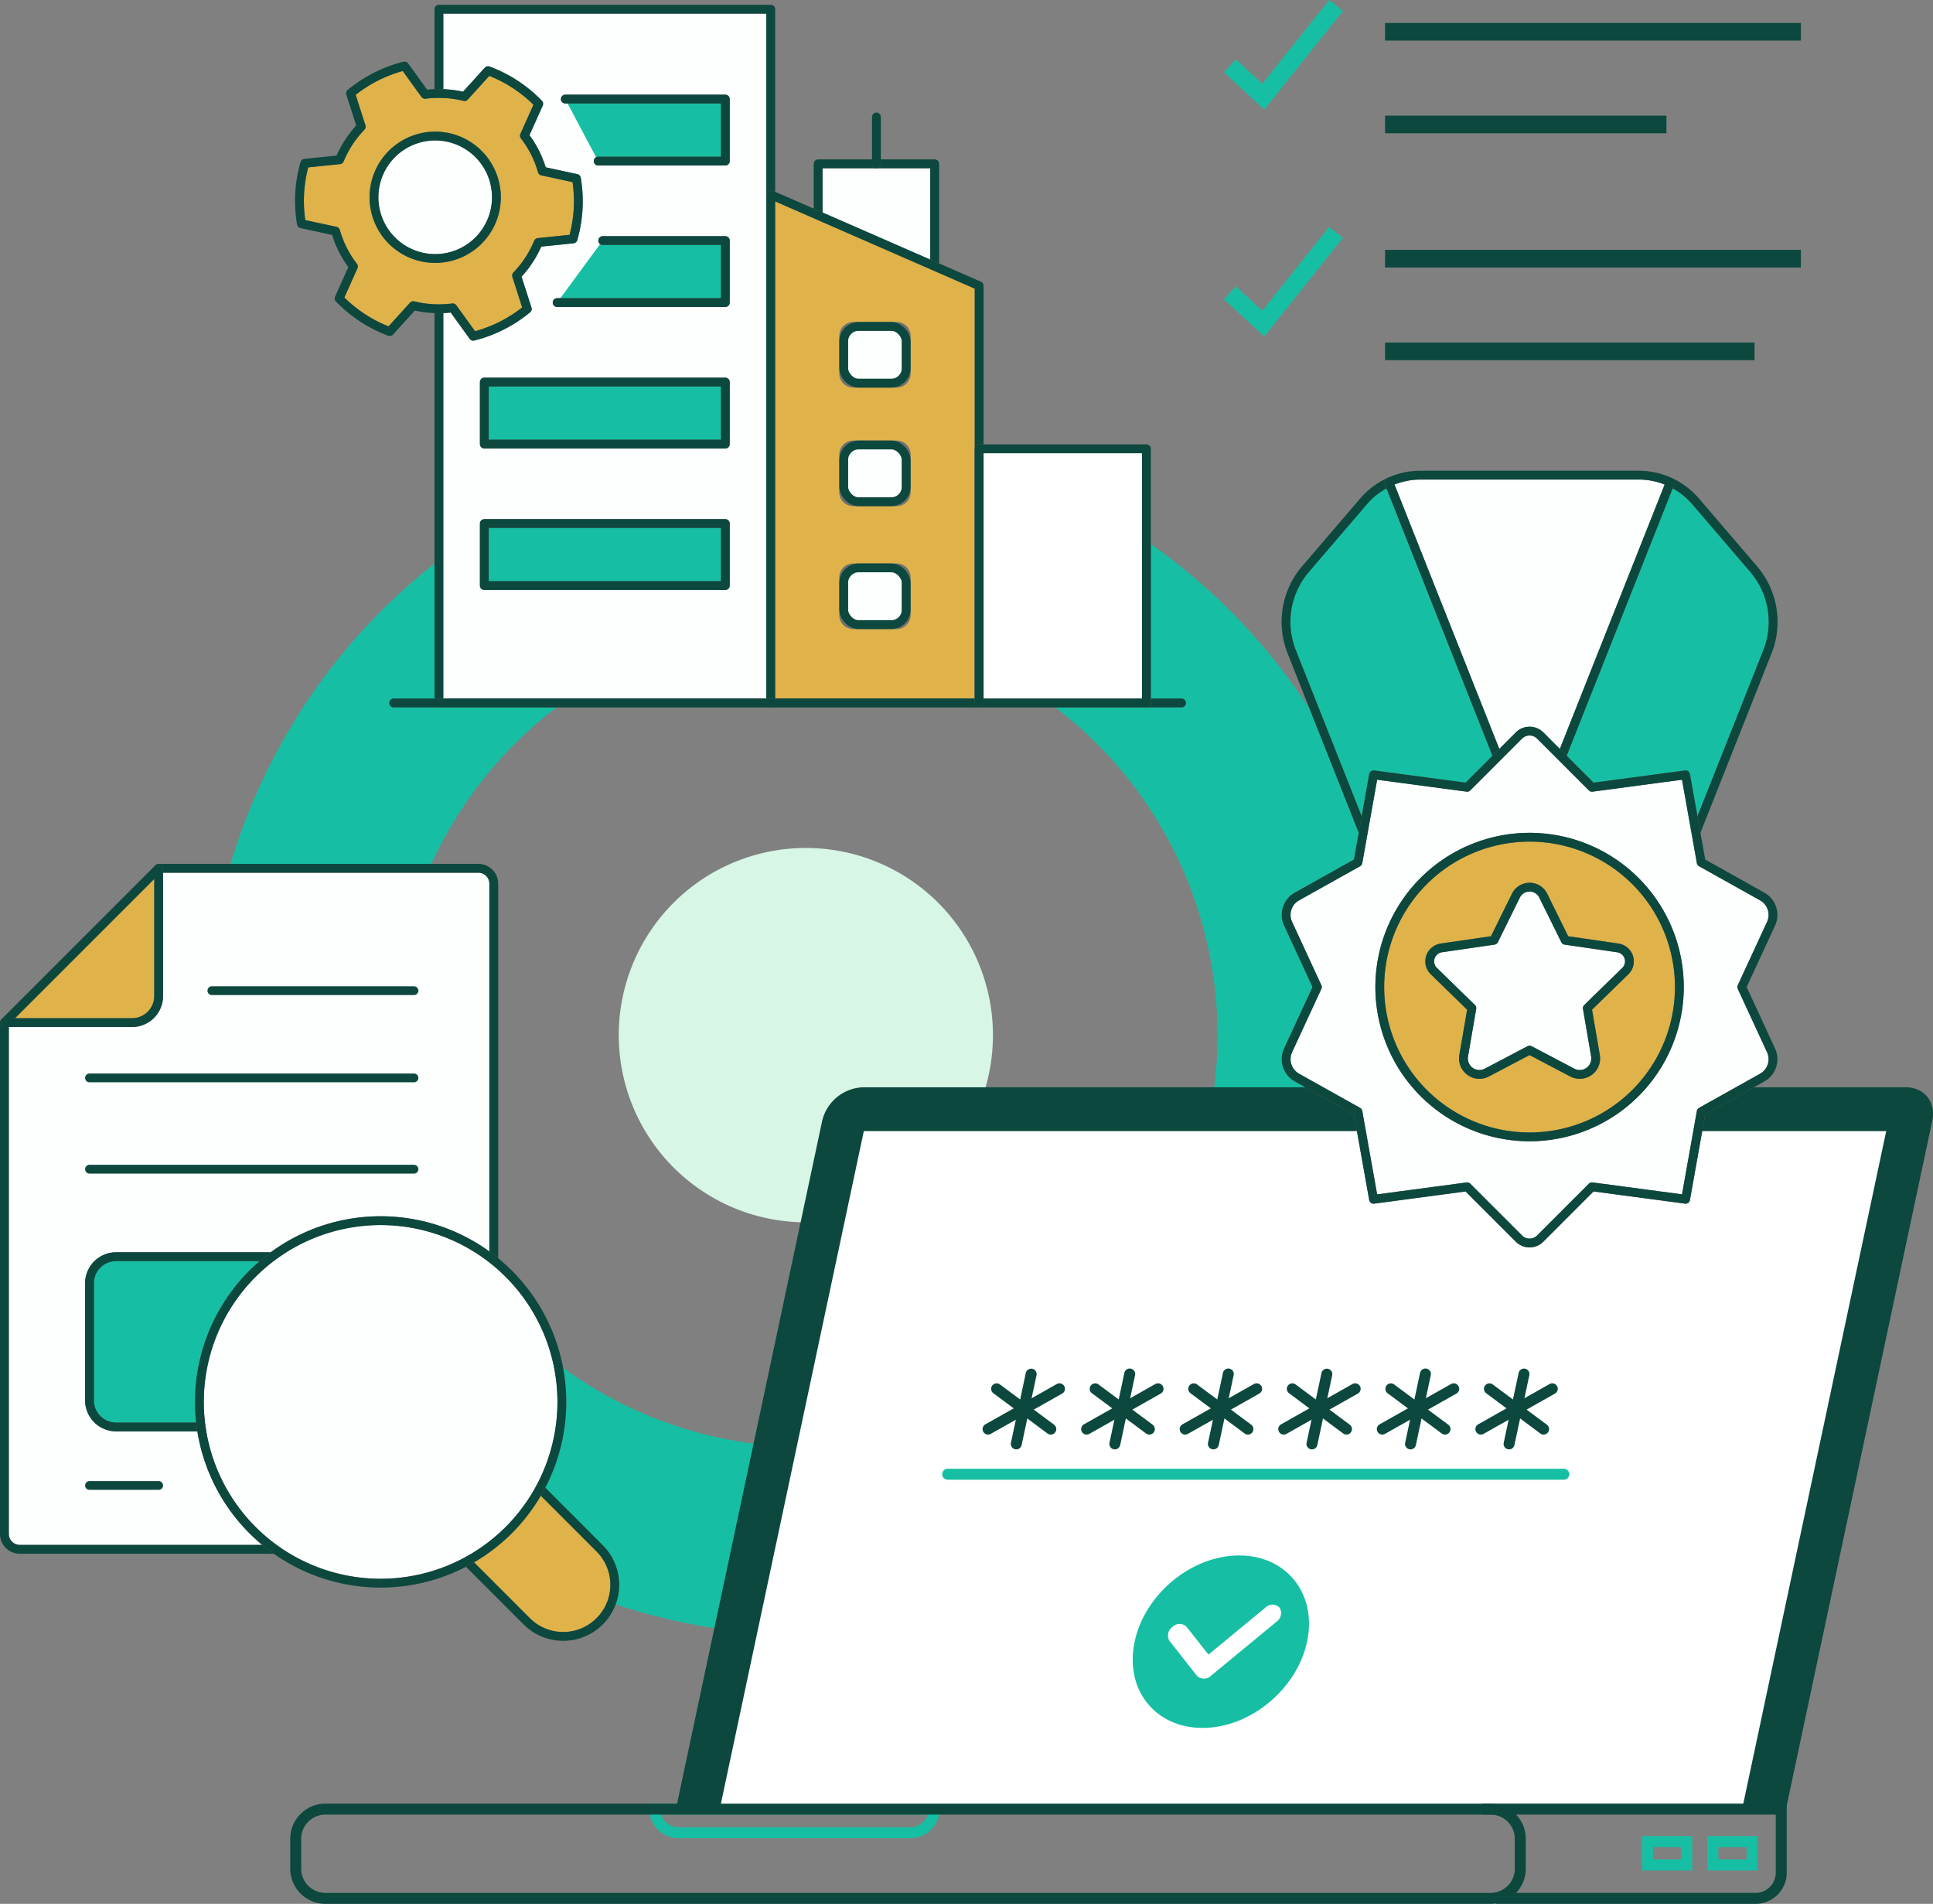
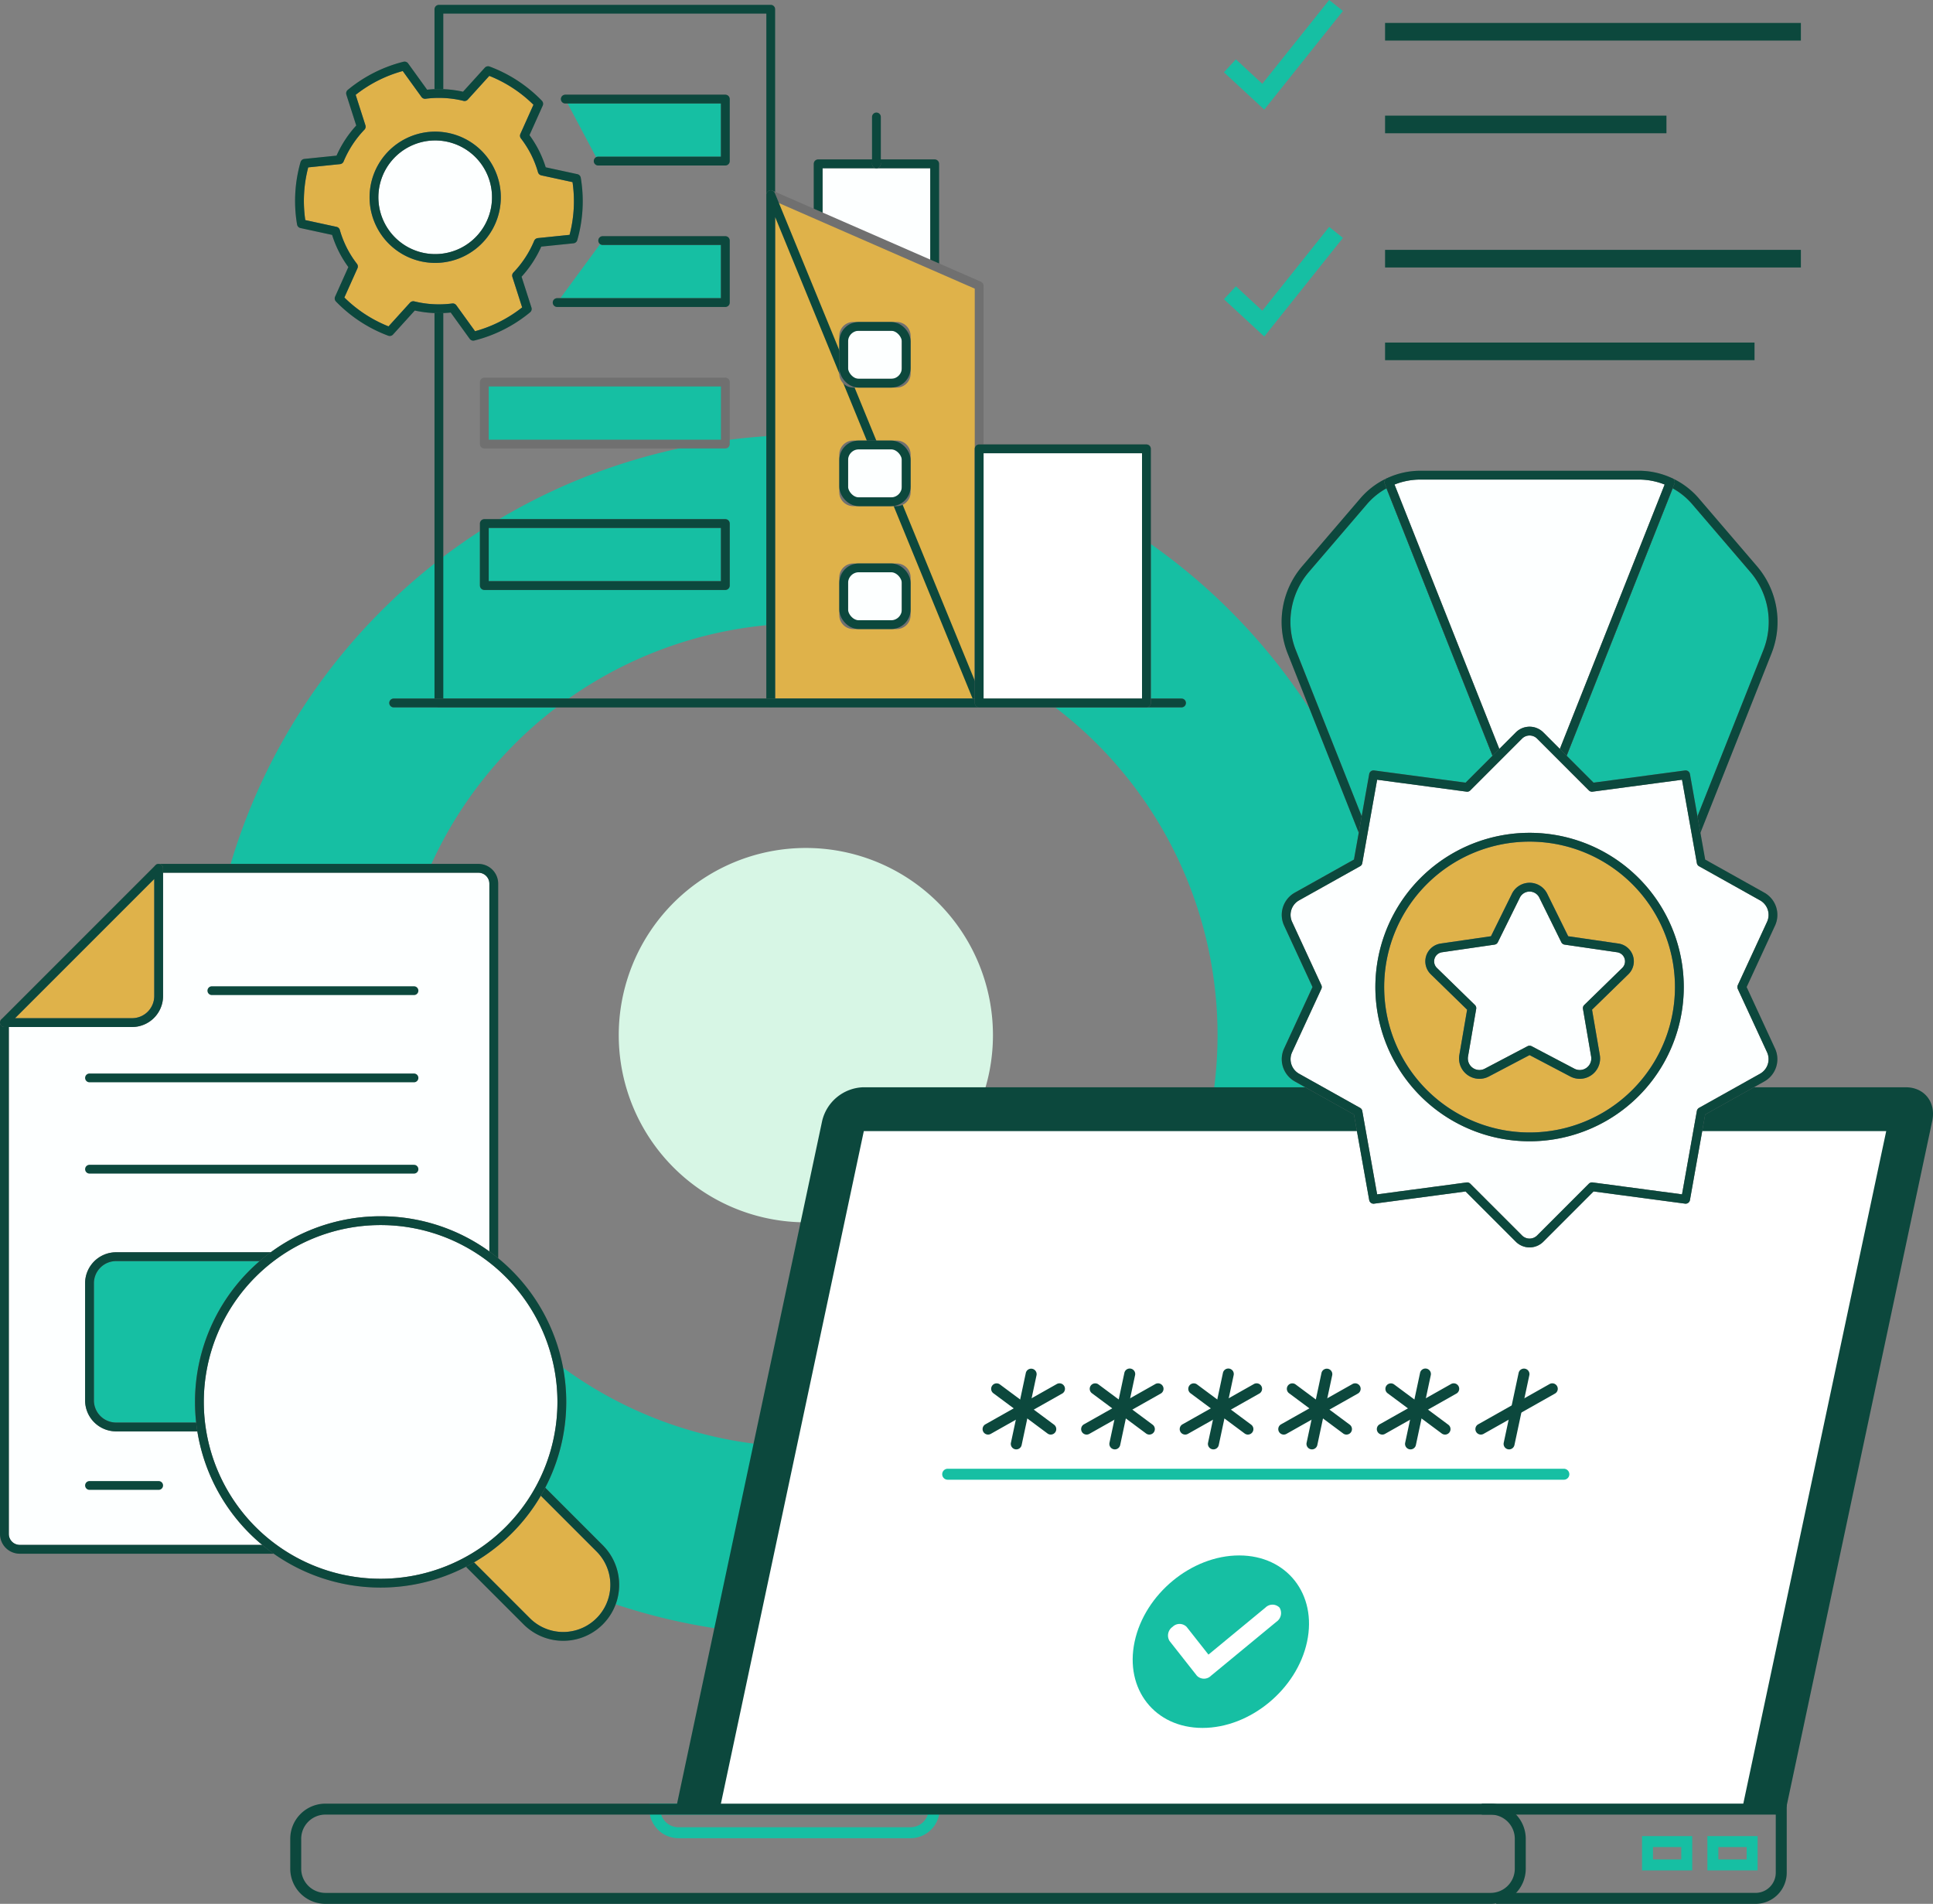
<svg xmlns="http://www.w3.org/2000/svg" width="438.904" height="432.197" viewBox="0 0 438.904 432.197">
  <rect x="0" y="0" width="438.904" height="432.197" fill="#808080" stroke="none" />
  <defs>
    <clipPath id="clip-path">
      <rect id="Rectangle_1144" data-name="Rectangle 1144" width="204.468" height="161.677" fill="none" stroke="#707070" stroke-linecap="round" stroke-linejoin="round" stroke-width="2" />
    </clipPath>
  </defs>
  <g id="img-s3-Cybersecurity-Non-Profit-Industry" transform="translate(-331.096 -1045)">
    <g id="Group_4015" data-name="Group 4015" transform="translate(377.851 1143.796)">
      <path id="Path_6852" data-name="Path 6852" d="M266.569,184.025A136.243,136.243,0,0,0,73.842,376.652c53.27,53.2,139.54,53.246,192.727.026a136.2,136.2,0,0,0,0-192.653M236.346,346.456a93.491,93.491,0,1,1,0-132.2,93.537,93.537,0,0,1,0,132.2" transform="translate(-34.002 -144.164)" fill="#16bfa3" />
      <path id="Path_6853" data-name="Path 6853" d="M168.465,218.511a42.491,42.491,0,1,0,0,60.076,42.531,42.531,0,0,0,0-60.076" transform="translate(-2.183 -112.353)" fill="#d7f6e5" />
    </g>
    <g id="Group_4172" data-name="Group 4172" transform="translate(330 1240.021)">
      <path id="Path_6854" data-name="Path 6854" d="M3.319,38.344v116.08a3.489,3.489,0,0,0,3.489,3.49H114.434V6.808a3.489,3.489,0,0,0-3.489-3.489h-72.6" transform="translate(-1.223 -1.223)" fill="#fdffff" stroke="#707070" stroke-linecap="round" stroke-linejoin="round" stroke-width="2" />
      <path id="Path_6855" data-name="Path 6855" d="M3.319,38.344v116.08a3.489,3.489,0,0,0,3.489,3.49H114.434V6.808a3.489,3.489,0,0,0-3.489-3.489h-72.6" transform="translate(-1.223 -1.223)" fill="none" stroke="#0c483d" stroke-linecap="round" stroke-linejoin="round" stroke-width="2" />
      <path id="Path_6856" data-name="Path 6856" d="M32.306,38.344H3.319L38.344,3.319V32.306a6.039,6.039,0,0,1-6.039,6.039" transform="translate(-1.223 -1.223)" fill="#dfb24a" stroke="#707070" stroke-linecap="round" stroke-linejoin="round" stroke-width="2" />
      <path id="Path_6857" data-name="Path 6857" d="M32.306,38.344H3.319L38.344,3.319V32.306A6.039,6.039,0,0,1,32.306,38.344Z" transform="translate(-1.223 -1.223)" fill="none" stroke="#0c483d" stroke-linecap="round" stroke-linejoin="round" stroke-width="2" />
      <line id="Line_588" data-name="Line 588" x1="45.895" transform="translate(49.199 29.874)" fill="none" stroke="#0c483d" stroke-linecap="round" stroke-linejoin="round" stroke-width="2" />
      <line id="Line_589" data-name="Line 589" x1="73.674" transform="translate(21.42 49.677)" fill="none" stroke="#0c483d" stroke-linecap="round" stroke-linejoin="round" stroke-width="2" />
      <line id="Line_590" data-name="Line 590" x2="15.701" transform="translate(21.42 142.197)" fill="none" stroke="#0c483d" stroke-linecap="round" stroke-linejoin="round" stroke-width="2" />
      <path id="Path_6858" data-name="Path 6858" d="M101.416,142.958H39.964A6.039,6.039,0,0,0,33.925,149v26.572a6.039,6.039,0,0,0,6.039,6.039h61.452a6.039,6.039,0,0,0,6.039-6.039V149a6.039,6.039,0,0,0-6.039-6.039" transform="translate(-12.505 -52.695)" fill="#16bfa3" stroke="#707070" stroke-linecap="round" stroke-linejoin="round" stroke-width="2" />
      <path id="Path_6859" data-name="Path 6859" d="M101.416,142.958H39.964A6.039,6.039,0,0,0,33.925,149v26.572a6.039,6.039,0,0,0,6.039,6.039h61.452a6.039,6.039,0,0,0,6.039-6.039V149A6.039,6.039,0,0,0,101.416,142.958Z" transform="translate(-12.505 -52.695)" fill="none" stroke="#0c483d" stroke-linecap="round" stroke-linejoin="round" stroke-width="2" />
      <path id="Path_6860" data-name="Path 6860" d="M161.783,235.011l18.562,18.562a11.709,11.709,0,0,0,16.558-16.56l-18.562-18.56" transform="translate(-59.634 -80.523)" fill="#dfb24a" stroke="#707070" stroke-linecap="round" stroke-linejoin="round" stroke-width="2" />
      <path id="Path_6861" data-name="Path 6861" d="M161.783,235.011l18.562,18.562a11.709,11.709,0,0,0,16.558-16.56l-18.562-18.56" transform="translate(-59.634 -80.523)" fill="none" stroke="#0c483d" stroke-linecap="round" stroke-linejoin="round" stroke-width="2" />
      <path id="Path_6862" data-name="Path 6862" d="M114.592,212.3a41.147,41.147,0,1,0-41.147-41.147A41.147,41.147,0,0,0,114.592,212.3" transform="translate(-27.072 -47.921)" fill="#fdffff" stroke="#707070" stroke-linecap="round" stroke-linejoin="round" stroke-width="2" />
      <path id="Path_6863" data-name="Path 6863" d="M114.592,212.3a41.147,41.147,0,1,0-41.147-41.147A41.147,41.147,0,0,0,114.592,212.3Z" transform="translate(-27.072 -47.921)" fill="none" stroke="#0c483d" stroke-linecap="round" stroke-linejoin="round" stroke-width="2" />
      <line id="Line_591" data-name="Line 591" x1="73.674" transform="translate(21.42 70.4)" fill="none" stroke="#0c483d" stroke-linecap="round" stroke-linejoin="round" stroke-width="2" />
    </g>
    <g id="Group_4024" data-name="Group 4024" transform="translate(397 1045)">
      <path id="Path_6864" data-name="Path 6864" d="M216.3,81.7V58.9H189.844V70.437" transform="translate(-69.978 -21.711)" fill="#fdffff" stroke="#707070" stroke-linecap="round" stroke-linejoin="round" stroke-width="2" />
      <path id="Path_6865" data-name="Path 6865" d="M216.3,81.7V58.9H189.844V70.437" transform="translate(-69.978 -21.711)" fill="none" stroke="#0c483d" stroke-linecap="round" stroke-linejoin="round" stroke-width="2" />
-       <rect id="Rectangle_1142" data-name="Rectangle 1142" width="75.347" height="157.485" transform="translate(33.752 2.096)" fill="#fdffff" stroke="#707070" stroke-linecap="round" stroke-linejoin="round" stroke-width="2" />
      <g id="Group_4019" data-name="Group 4019">
        <g id="Group_4018" data-name="Group 4018" clip-path="url(#clip-path)">
          <rect id="Rectangle_1143" data-name="Rectangle 1143" width="75.347" height="157.485" transform="translate(33.752 2.096)" fill="none" stroke="#0c483d" stroke-linecap="round" stroke-linejoin="round" stroke-width="2" />
        </g>
      </g>
      <path id="Path_6866" data-name="Path 6866" d="M98.906,35.622h36.34V49.7H106.373" transform="translate(-36.458 -13.131)" fill="#16bfa3" stroke="#707070" stroke-linecap="round" stroke-linejoin="round" stroke-width="2" />
      <path id="Path_6867" data-name="Path 6867" d="M98.906,35.622h36.34V49.7H106.373" transform="translate(-36.458 -13.131)" fill="none" stroke="#0c483d" stroke-linecap="round" stroke-linejoin="round" stroke-width="2" />
      <path id="Path_6868" data-name="Path 6868" d="M106.321,86.493h27.845v14.076H95.977" transform="translate(-35.378 -31.882)" fill="#16bfa3" stroke="#707070" stroke-linecap="round" stroke-linejoin="round" stroke-width="2" />
      <path id="Path_6869" data-name="Path 6869" d="M106.321,86.493h27.845v14.076H95.977" transform="translate(-35.378 -31.882)" fill="none" stroke="#0c483d" stroke-linecap="round" stroke-linejoin="round" stroke-width="2" />
      <rect id="Rectangle_1145" data-name="Rectangle 1145" width="54.725" height="14.076" transform="translate(44.064 86.731)" fill="#16bfa3" stroke="#707070" stroke-linecap="round" stroke-linejoin="round" stroke-width="2" />
-       <rect id="Rectangle_1146" data-name="Rectangle 1146" width="54.725" height="14.076" transform="translate(44.064 86.731)" fill="none" stroke="#0c483d" stroke-linecap="round" stroke-linejoin="round" stroke-width="2" />
      <rect id="Rectangle_1147" data-name="Rectangle 1147" width="54.725" height="14.076" transform="translate(44.064 118.851)" fill="#16bfa3" stroke="#707070" stroke-linecap="round" stroke-linejoin="round" stroke-width="2" />
      <rect id="Rectangle_1148" data-name="Rectangle 1148" width="54.725" height="14.076" transform="translate(44.064 118.851)" fill="none" stroke="#0c483d" stroke-linecap="round" stroke-linejoin="round" stroke-width="2" />
      <path id="Path_6870" data-name="Path 6870" d="M220.114,185.382H172.793V69.995l47.322,20.677Z" transform="translate(-63.693 -25.8)" fill="#dfb24a" stroke="#707070" stroke-linecap="round" stroke-linejoin="round" stroke-width="2" />
-       <path id="Path_6871" data-name="Path 6871" d="M220.114,185.382H172.793V69.995l47.322,20.677Z" transform="translate(-63.693 -25.8)" fill="none" stroke="#0c483d" stroke-linecap="round" stroke-linejoin="round" stroke-width="2" />
+       <path id="Path_6871" data-name="Path 6871" d="M220.114,185.382H172.793V69.995Z" transform="translate(-63.693 -25.8)" fill="none" stroke="#0c483d" stroke-linecap="round" stroke-linejoin="round" stroke-width="2" />
      <path id="Path_6872" data-name="Path 6872" d="M210.8,52.688v0Z" transform="translate(-77.701 -15.498)" fill="#fdffff" stroke="#707070" stroke-linecap="round" stroke-linejoin="round" stroke-width="2" />
      <line id="Line_592" data-name="Line 592" y2="10.644" transform="translate(133.095 26.546)" fill="none" stroke="#0c483d" stroke-linecap="round" stroke-linejoin="round" stroke-width="2" />
      <g id="Group_4023" data-name="Group 4023">
        <path id="Path_6873" data-name="Path 6873" d="M211.055,117.348h-9.864a2.166,2.166,0,0,0-2.166,2.166v8.563a2.166,2.166,0,0,0,2.166,2.166h9.864a2.166,2.166,0,0,0,2.166-2.166v-8.563a2.166,2.166,0,0,0-2.166-2.166" transform="translate(-73.362 -43.255)" fill="#fdffff" stroke="#707070" stroke-linecap="round" stroke-linejoin="round" stroke-width="2" />
        <rect id="Rectangle_1150" data-name="Rectangle 1150" width="14.196" height="12.894" rx="3.43" transform="translate(125.663 74.093)" fill="none" stroke="#0c483d" stroke-linecap="round" stroke-linejoin="round" stroke-width="2" />
        <path id="Path_6874" data-name="Path 6874" d="M211.055,159.979h-9.864a2.166,2.166,0,0,0-2.166,2.166v8.563a2.165,2.165,0,0,0,2.166,2.166h9.864a2.165,2.165,0,0,0,2.166-2.166v-8.563a2.166,2.166,0,0,0-2.166-2.166" transform="translate(-73.362 -58.969)" fill="#fdffff" stroke="#707070" stroke-linecap="round" stroke-linejoin="round" stroke-width="2" />
        <rect id="Rectangle_1151" data-name="Rectangle 1151" width="14.196" height="12.894" rx="3.43" transform="translate(125.663 101.01)" fill="none" stroke="#0c483d" stroke-linecap="round" stroke-linejoin="round" stroke-width="2" />
        <path id="Path_6875" data-name="Path 6875" d="M211.055,204.169h-9.864a2.166,2.166,0,0,0-2.166,2.166V214.9a2.165,2.165,0,0,0,2.166,2.166h9.864a2.165,2.165,0,0,0,2.166-2.166v-8.563a2.166,2.166,0,0,0-2.166-2.166" transform="translate(-73.362 -75.258)" fill="#fdffff" stroke="#707070" stroke-linecap="round" stroke-linejoin="round" stroke-width="2" />
        <rect id="Rectangle_1152" data-name="Rectangle 1152" width="14.196" height="12.894" rx="3.43" transform="translate(125.663 128.911)" fill="none" stroke="#0c483d" stroke-linecap="round" stroke-linejoin="round" stroke-width="2" />
        <line id="Line_593" data-name="Line 593" x2="178.891" transform="translate(23.48 159.581)" fill="#fdffff" stroke="#707070" stroke-linecap="round" stroke-width="2" />
        <line id="Line_594" data-name="Line 594" x2="178.891" transform="translate(23.48 159.581)" fill="none" stroke="#0c483d" stroke-linecap="round" stroke-linejoin="round" stroke-width="2" />
        <path id="Path_6876" data-name="Path 6876" d="M56.8,43.376a24.55,24.55,0,0,0-2.412-3.817l3.25-7.245a31.065,31.065,0,0,0-11.5-7.522L40.8,30.677a24.4,24.4,0,0,0-8.968-.5l-4.654-6.444a31.062,31.062,0,0,0-12.264,6.2L17.338,37.5a24.4,24.4,0,0,0-4.919,7.515l-7.9.808a31.058,31.058,0,0,0-.764,13.721l7.761,1.68a23.666,23.666,0,0,0,4.055,8.023L12.318,76.5a31.065,31.065,0,0,0,11.5,7.522l5.337-5.885a24.4,24.4,0,0,0,8.968.5l4.654,6.445a31.084,31.084,0,0,0,12.264-6.2l-2.429-7.569a24.4,24.4,0,0,0,4.92-7.515l7.9-.808A31.058,31.058,0,0,0,66.2,49.262l-7.761-1.68A24.509,24.509,0,0,0,56.8,43.376" transform="translate(-1.223 -8.75)" fill="#dfb24a" stroke="#707070" stroke-linecap="round" stroke-linejoin="round" stroke-width="2" />
        <path id="Path_6877" data-name="Path 6877" d="M56.8,43.376a24.55,24.55,0,0,0-2.412-3.817l3.25-7.245a31.065,31.065,0,0,0-11.5-7.522L40.8,30.677a24.4,24.4,0,0,0-8.968-.5l-4.654-6.444a31.062,31.062,0,0,0-12.264,6.2L17.338,37.5a24.4,24.4,0,0,0-4.919,7.515l-7.9.808a31.058,31.058,0,0,0-.764,13.721l7.761,1.68a23.666,23.666,0,0,0,4.055,8.023L12.318,76.5a31.065,31.065,0,0,0,11.5,7.522l5.337-5.885a24.4,24.4,0,0,0,8.968.5l4.654,6.445a31.084,31.084,0,0,0,12.264-6.2l-2.429-7.569a24.4,24.4,0,0,0,4.92-7.515l7.9-.808A31.058,31.058,0,0,0,66.2,49.262l-7.761-1.68A24.509,24.509,0,0,0,56.8,43.376Z" transform="translate(-1.223 -8.75)" fill="none" stroke="#0c483d" stroke-linecap="round" stroke-linejoin="round" stroke-width="2" />
        <path id="Path_6878" data-name="Path 6878" d="M50.287,75.22a13.9,13.9,0,1,1,6.134-18.671A13.9,13.9,0,0,1,50.287,75.22" transform="translate(-11.102 -18.032)" fill="#fdffff" stroke="#707070" stroke-linecap="round" stroke-linejoin="round" stroke-width="2" />
        <path id="Path_6879" data-name="Path 6879" d="M50.287,75.22a13.9,13.9,0,1,1,6.134-18.671A13.9,13.9,0,0,1,50.287,75.22Z" transform="translate(-11.102 -18.032)" fill="none" stroke="#0c483d" stroke-linecap="round" stroke-linejoin="round" stroke-width="2" />
        <rect id="Rectangle_1153" data-name="Rectangle 1153" width="37.98" height="57.694" transform="translate(156.422 101.888)" fill="#fff" stroke="#707070" stroke-linecap="round" stroke-linejoin="round" stroke-width="2" />
        <rect id="Rectangle_1154" data-name="Rectangle 1154" width="37.98" height="57.694" transform="translate(156.422 101.888)" fill="none" stroke="#0c483d" stroke-linecap="round" stroke-linejoin="round" stroke-width="2" />
      </g>
    </g>
    <g id="Group_4171" data-name="Group 4171" transform="translate(397 1291.826)">
      <path id="Path_6890" data-name="Path 6890" d="M182.759,254.068h-52.7a6.609,6.609,0,0,1-6.6-6.6v-1.244h65.9v1.244a6.609,6.609,0,0,1-6.6,6.6m-56.622-5.357a4.12,4.12,0,0,0,3.921,2.868h52.7a4.12,4.12,0,0,0,3.921-2.868Z" transform="translate(-41.917 -83.6)" fill="#16bfa3" />
      <path id="Path_6891" data-name="Path 6891" d="M384.766,163.446H132.717L165.84,7.614A9.924,9.924,0,0,1,175.072,0H411.894c4.205,0,6.889,3.409,6,7.614Z" transform="translate(-45.061)" fill="#0c483d" />
      <path id="Path_6892" data-name="Path 6892" d="M147.785,168.562,180.411,15.069H412.554L379.928,168.562Z" transform="translate(-50.177 -5.116)" fill="#fff" />
      <path id="Path_6893" data-name="Path 6893" d="M254.5,113.4a1.238,1.238,0,0,1-.741-.246l-12.294-9.138a1.244,1.244,0,0,1,1.484-2l12.294,9.138a1.244,1.244,0,0,1-.743,2.243" transform="translate(-81.815 -34.557)" fill="#0c483d" />
      <path id="Path_6894" data-name="Path 6894" d="M239.26,113.4a1.244,1.244,0,0,1-.612-2.328l16.191-9.135a1.244,1.244,0,1,1,1.223,2.166l-16.191,9.136a1.24,1.24,0,0,1-.61.16" transform="translate(-80.813 -34.557)" fill="#0c483d" />
      <path id="Path_6895" data-name="Path 6895" d="M248.959,115.035a1.26,1.26,0,0,1-.261-.028,1.244,1.244,0,0,1-.957-1.476l3.381-15.851a1.244,1.244,0,0,1,2.433.519l-3.381,15.851a1.244,1.244,0,0,1-1.215.985" transform="translate(-84.106 -32.831)" fill="#0c483d" />
      <path id="Path_6896" data-name="Path 6896" d="M288.386,113.4a1.24,1.24,0,0,1-.742-.246l-12.294-9.138a1.244,1.244,0,0,1,1.485-2l12.294,9.138a1.244,1.244,0,0,1-.743,2.243" transform="translate(-93.319 -34.557)" fill="#0c483d" />
      <path id="Path_6897" data-name="Path 6897" d="M273.144,113.4a1.244,1.244,0,0,1-.612-2.328l16.191-9.135a1.244,1.244,0,1,1,1.223,2.166l-16.191,9.136a1.241,1.241,0,0,1-.61.16" transform="translate(-92.318 -34.557)" fill="#0c483d" />
      <path id="Path_6898" data-name="Path 6898" d="M282.842,115.035a1.265,1.265,0,0,1-.261-.028,1.244,1.244,0,0,1-.957-1.476L285,97.681a1.244,1.244,0,1,1,2.433.519l-3.381,15.851a1.244,1.244,0,0,1-1.215.985" transform="translate(-95.61 -32.831)" fill="#0c483d" />
      <path id="Path_6899" data-name="Path 6899" d="M356.153,113.4a1.24,1.24,0,0,1-.742-.246l-12.293-9.138a1.244,1.244,0,0,1,1.484-2l12.294,9.138a1.244,1.244,0,0,1-.743,2.243" transform="translate(-116.328 -34.557)" fill="#0c483d" />
      <path id="Path_6900" data-name="Path 6900" d="M340.911,113.4a1.244,1.244,0,0,1-.612-2.328l16.191-9.135a1.244,1.244,0,1,1,1.223,2.166l-16.191,9.136a1.237,1.237,0,0,1-.61.16" transform="translate(-115.326 -34.557)" fill="#0c483d" />
      <path id="Path_6901" data-name="Path 6901" d="M350.609,115.035a1.265,1.265,0,0,1-.261-.028,1.244,1.244,0,0,1-.957-1.476l3.381-15.851a1.244,1.244,0,0,1,2.433.519l-3.381,15.851a1.244,1.244,0,0,1-1.215.985" transform="translate(-118.619 -32.831)" fill="#0c483d" />
      <path id="Path_6902" data-name="Path 6902" d="M390.037,113.4a1.24,1.24,0,0,1-.742-.246L377,104.021a1.244,1.244,0,0,1,1.485-2l12.293,9.138a1.244,1.244,0,0,1-.743,2.243" transform="translate(-127.833 -34.557)" fill="#0c483d" />
      <path id="Path_6903" data-name="Path 6903" d="M374.794,113.4a1.244,1.244,0,0,1-.612-2.328l16.191-9.135a1.244,1.244,0,1,1,1.223,2.166L375.4,113.243a1.237,1.237,0,0,1-.61.16" transform="translate(-126.831 -34.557)" fill="#0c483d" />
      <path id="Path_6904" data-name="Path 6904" d="M384.492,115.035a1.265,1.265,0,0,1-.261-.028,1.244,1.244,0,0,1-.957-1.476l3.381-15.851a1.244,1.244,0,1,1,2.433.519l-3.381,15.851a1.244,1.244,0,0,1-1.215.985" transform="translate(-130.123 -32.831)" fill="#0c483d" />
-       <path id="Path_6905" data-name="Path 6905" d="M423.92,113.4a1.24,1.24,0,0,1-.742-.246l-12.293-9.138a1.244,1.244,0,0,1,1.484-2l12.294,9.138a1.244,1.244,0,0,1-.743,2.243" transform="translate(-139.337 -34.557)" fill="#0c483d" />
      <path id="Path_6906" data-name="Path 6906" d="M408.678,113.4a1.244,1.244,0,0,1-.612-2.328l16.191-9.135a1.244,1.244,0,1,1,1.223,2.166l-16.191,9.136a1.237,1.237,0,0,1-.61.16" transform="translate(-138.335 -34.557)" fill="#0c483d" />
      <path id="Path_6907" data-name="Path 6907" d="M418.376,115.035a1.265,1.265,0,0,1-.261-.028,1.244,1.244,0,0,1-.957-1.476l3.381-15.851a1.244,1.244,0,0,1,2.434.519l-3.382,15.851a1.244,1.244,0,0,1-1.215.985" transform="translate(-141.628 -32.831)" fill="#0c483d" />
      <path id="Path_6908" data-name="Path 6908" d="M272.558,268.971H7.973A7.982,7.982,0,0,1,0,261v-6.8a7.982,7.982,0,0,1,7.973-7.974H272.558a7.983,7.983,0,0,1,7.974,7.974V261a7.983,7.983,0,0,1-7.974,7.974M7.973,248.711A5.492,5.492,0,0,0,2.488,254.2V261a5.491,5.491,0,0,0,5.485,5.485H272.558A5.491,5.491,0,0,0,278.043,261v-6.8a5.492,5.492,0,0,0-5.485-5.485Z" transform="translate(0 -83.6)" fill="#0c483d" />
      <path id="Path_6909" data-name="Path 6909" d="M471.847,268.971H412.9v-2.489h58.946a4.586,4.586,0,0,0,4.535-4.625V248.711H409.635v-2.488h69.236v15.634a7.077,7.077,0,0,1-7.023,7.114" transform="translate(-139.083 -83.6)" fill="#0c483d" />
      <path id="Path_6910" data-name="Path 6910" d="M322.27,113.4a1.24,1.24,0,0,1-.742-.246l-12.294-9.138a1.244,1.244,0,0,1,1.485-2l12.294,9.138a1.244,1.244,0,0,1-.743,2.243" transform="translate(-104.824 -34.557)" fill="#0c483d" />
      <path id="Path_6911" data-name="Path 6911" d="M307.027,113.4a1.244,1.244,0,0,1-.612-2.328l16.191-9.135a1.244,1.244,0,1,1,1.223,2.166l-16.191,9.136a1.237,1.237,0,0,1-.61.16" transform="translate(-103.822 -34.557)" fill="#0c483d" />
      <path id="Path_6912" data-name="Path 6912" d="M316.725,115.035a1.266,1.266,0,0,1-.261-.028,1.244,1.244,0,0,1-.957-1.476l3.381-15.851a1.244,1.244,0,1,1,2.433.519L317.94,114.05a1.244,1.244,0,0,1-1.215.985" transform="translate(-107.115 -32.831)" fill="#0c483d" />
      <path id="Path_6913" data-name="Path 6913" d="M365.3,133.607H225.327a1.245,1.245,0,0,1,0-2.489H365.3a1.245,1.245,0,0,1,0,2.489" transform="translate(-76.083 -44.518)" fill="#16bfa3" />
      <path id="Path_6914" data-name="Path 6914" d="M498.588,265.168h-11.4v-7.784h11.4Zm-8.916-2.489H496.1v-2.808h-6.428Z" transform="translate(-165.413 -87.389)" fill="#16bfa3" />
      <path id="Path_6915" data-name="Path 6915" d="M476.113,265.168h-11.4v-7.784h11.4ZM467.2,262.68h6.428v-2.808H467.2Z" transform="translate(-157.782 -87.389)" fill="#16bfa3" />
      <path id="Path_6916" data-name="Path 6916" d="M290.053,180.49c2.3-10.813,12.927-19.578,23.74-19.578s17.715,8.766,15.417,19.578-12.927,19.578-23.74,19.578-17.715-8.766-15.417-19.578" transform="translate(-98.332 -54.634)" fill="#16bfa3" />
      <path id="Path_6917" data-name="Path 6917" d="M308.309,193.973l-6.216-7.895a2.38,2.38,0,0,1,.681-3.2,2.254,2.254,0,0,1,3.2,0l4.956,6.293L323.867,178.5a2.254,2.254,0,0,1,3.2,0,2.379,2.379,0,0,1-.681,3.2l-14.877,12.27a2.254,2.254,0,0,1-3.2,0" transform="translate(-102.443 -60.381)" fill="#fff" />
    </g>
    <g id="Group_4170" data-name="Group 4170" transform="translate(621 1150.771)">
      <path id="Path_6880" data-name="Path 6880" d="M112.631,44.346l-28.5,71.864H33.114L4.616,44.346A18.426,18.426,0,0,1,7.761,25.569l13.18-15.376a16.914,16.914,0,0,1,5.725-4.336L58.623,86.45,90.58,5.856a16.922,16.922,0,0,1,5.725,4.336l13.18,15.376a18.422,18.422,0,0,1,3.146,18.777" transform="translate(-1.224 -2.159)" fill="#16bfa3" stroke="#707070" stroke-linecap="round" stroke-linejoin="round" stroke-width="2" />
      <path id="Path_6881" data-name="Path 6881" d="M112.631,44.346l-28.5,71.864H33.114L4.616,44.346A18.426,18.426,0,0,1,7.761,25.569l13.18-15.376a16.914,16.914,0,0,1,5.725-4.336L58.623,86.45,90.58,5.856a16.922,16.922,0,0,1,5.725,4.336l13.18,15.376A18.422,18.422,0,0,1,112.631,44.346Z" transform="translate(-1.224 -2.159)" fill="none" stroke="#0c483d" stroke-linecap="round" stroke-linejoin="round" stroke-width="2" />
      <path id="Path_6882" data-name="Path 6882" d="M104.209,4.921,72.252,85.515,40.3,4.921a16.842,16.842,0,0,1,7.185-1.6H97.024a16.842,16.842,0,0,1,7.185,1.6" transform="translate(-14.853 -1.224)" fill="#fdffff" stroke="#707070" stroke-linecap="round" stroke-linejoin="round" stroke-width="2" />
      <path id="Path_6883" data-name="Path 6883" d="M104.209,4.921,72.252,85.515,40.3,4.921a16.842,16.842,0,0,1,7.185-1.6H97.024A16.842,16.842,0,0,1,104.209,4.921Z" transform="translate(-14.853 -1.224)" fill="none" stroke="#0c483d" stroke-linecap="round" stroke-linejoin="round" stroke-width="2" />
      <path id="Path_6884" data-name="Path 6884" d="M56.224,210.547,44.471,198.795l-21.257,2.834-3.543-19.881L5.826,174a4.786,4.786,0,0,1-2.009-6.186l6.643-14.372L3.817,139.074a4.787,4.787,0,0,1,2.008-6.186l13.847-7.743,3.542-19.881L44.471,108.1,56.224,96.345a3.421,3.421,0,0,1,4.838,0L72.814,108.1l21.258-2.834,3.542,19.881,13.846,7.743a4.786,4.786,0,0,1,2.008,6.186l-6.643,14.372,6.644,14.372A4.787,4.787,0,0,1,111.46,174l-13.846,7.743-3.542,19.881-21.258-2.834L61.062,210.547a3.421,3.421,0,0,1-4.838,0" transform="translate(-1.244 -35.144)" fill="#fdffff" stroke="#707070" stroke-linecap="round" stroke-linejoin="round" stroke-width="2" />
      <path id="Path_6885" data-name="Path 6885" d="M56.224,210.547,44.471,198.795l-21.257,2.834-3.543-19.881L5.826,174a4.786,4.786,0,0,1-2.009-6.186l6.643-14.372L3.817,139.074a4.787,4.787,0,0,1,2.008-6.186l13.847-7.743,3.542-19.881L44.471,108.1,56.224,96.345a3.421,3.421,0,0,1,4.838,0L72.814,108.1l21.258-2.834,3.542,19.881,13.846,7.743a4.786,4.786,0,0,1,2.008,6.186l-6.643,14.372,6.644,14.372A4.787,4.787,0,0,1,111.46,174l-13.846,7.743-3.542,19.881-21.258-2.834L61.062,210.547A3.421,3.421,0,0,1,56.224,210.547Z" transform="translate(-1.244 -35.144)" fill="none" stroke="#0c483d" stroke-linecap="round" stroke-linejoin="round" stroke-width="2" />
      <path id="Path_6886" data-name="Path 6886" d="M105.064,167.511a34.012,34.012,0,1,0-34.011,34.012,34.011,34.011,0,0,0,34.011-34.012" transform="translate(-13.654 -49.209)" fill="#dfb24a" stroke="#707070" stroke-linecap="round" stroke-linejoin="round" stroke-width="2" />
      <path id="Path_6887" data-name="Path 6887" d="M105.064,167.511a34.012,34.012,0,1,0-34.011,34.012A34.011,34.011,0,0,0,105.064,167.511Z" transform="translate(-13.654 -49.209)" fill="none" stroke="#0c483d" stroke-linecap="round" stroke-linejoin="round" stroke-width="2" />
      <path id="Path_6888" data-name="Path 6888" d="M80.849,153.533l4.924,9.977L97.7,165.244a3.085,3.085,0,0,1,1.71,5.263L90.78,178.92l1.853,10.807a3.622,3.622,0,0,1-5.256,3.819l-9.706-5.1-9.705,5.1a3.623,3.623,0,0,1-5.256-3.819l1.854-10.807-8.631-8.414a3.085,3.085,0,0,1,1.71-5.263l11.928-1.733,4.924-9.977a3.468,3.468,0,0,1,6.354,0" transform="translate(-20.272 -55.828)" fill="#fdffff" stroke="#707070" stroke-linecap="round" stroke-linejoin="round" stroke-width="2" />
      <path id="Path_6889" data-name="Path 6889" d="M80.849,153.533l4.924,9.977L97.7,165.244a3.085,3.085,0,0,1,1.71,5.263L90.78,178.92l1.853,10.807a3.622,3.622,0,0,1-5.256,3.819l-9.706-5.1-9.705,5.1a3.623,3.623,0,0,1-5.256-3.819l1.854-10.807-8.631-8.414a3.085,3.085,0,0,1,1.71-5.263l11.928-1.733,4.924-9.977a3.468,3.468,0,0,1,6.354,0Z" transform="translate(-20.272 -55.828)" fill="none" stroke="#0c483d" stroke-linecap="round" stroke-linejoin="round" stroke-width="2" />
    </g>
    <g id="Group_4039" data-name="Group 4039" transform="translate(2)">
      <path id="Line_567" data-name="Line 567" d="M94.411,2H0V-2H94.411Z" transform="translate(643.589 1052.211)" fill="#0c483d" />
      <path id="Line_568" data-name="Line 568" d="M63.888,2H0V-2H63.888Z" transform="translate(643.589 1073.251)" fill="#0c483d" />
      <path id="Path_6773" data-name="Path 6773" d="M10.612,255.773,1.449,247.3l2.715-2.937,6,5.55L25.347,230.89l3.127,2.495Z" transform="translate(605.548 814.11)" fill="#16bfa3" />
      <path id="Line_569" data-name="Line 569" d="M94.411,2H0V-2H94.411Z" transform="translate(643.589 1103.722)" fill="#0c483d" />
      <path id="Line_570" data-name="Line 570" d="M83.888,2H0V-2H83.888Z" transform="translate(643.589 1124.764)" fill="#0c483d" />
      <path id="Path_6774" data-name="Path 6774" d="M10.612,280.919l-9.164-8.468,2.715-2.938,6,5.549,15.179-19.028,3.127,2.494Z" transform="translate(605.548 840.477)" fill="#16bfa3" />
    </g>
  </g>
</svg>